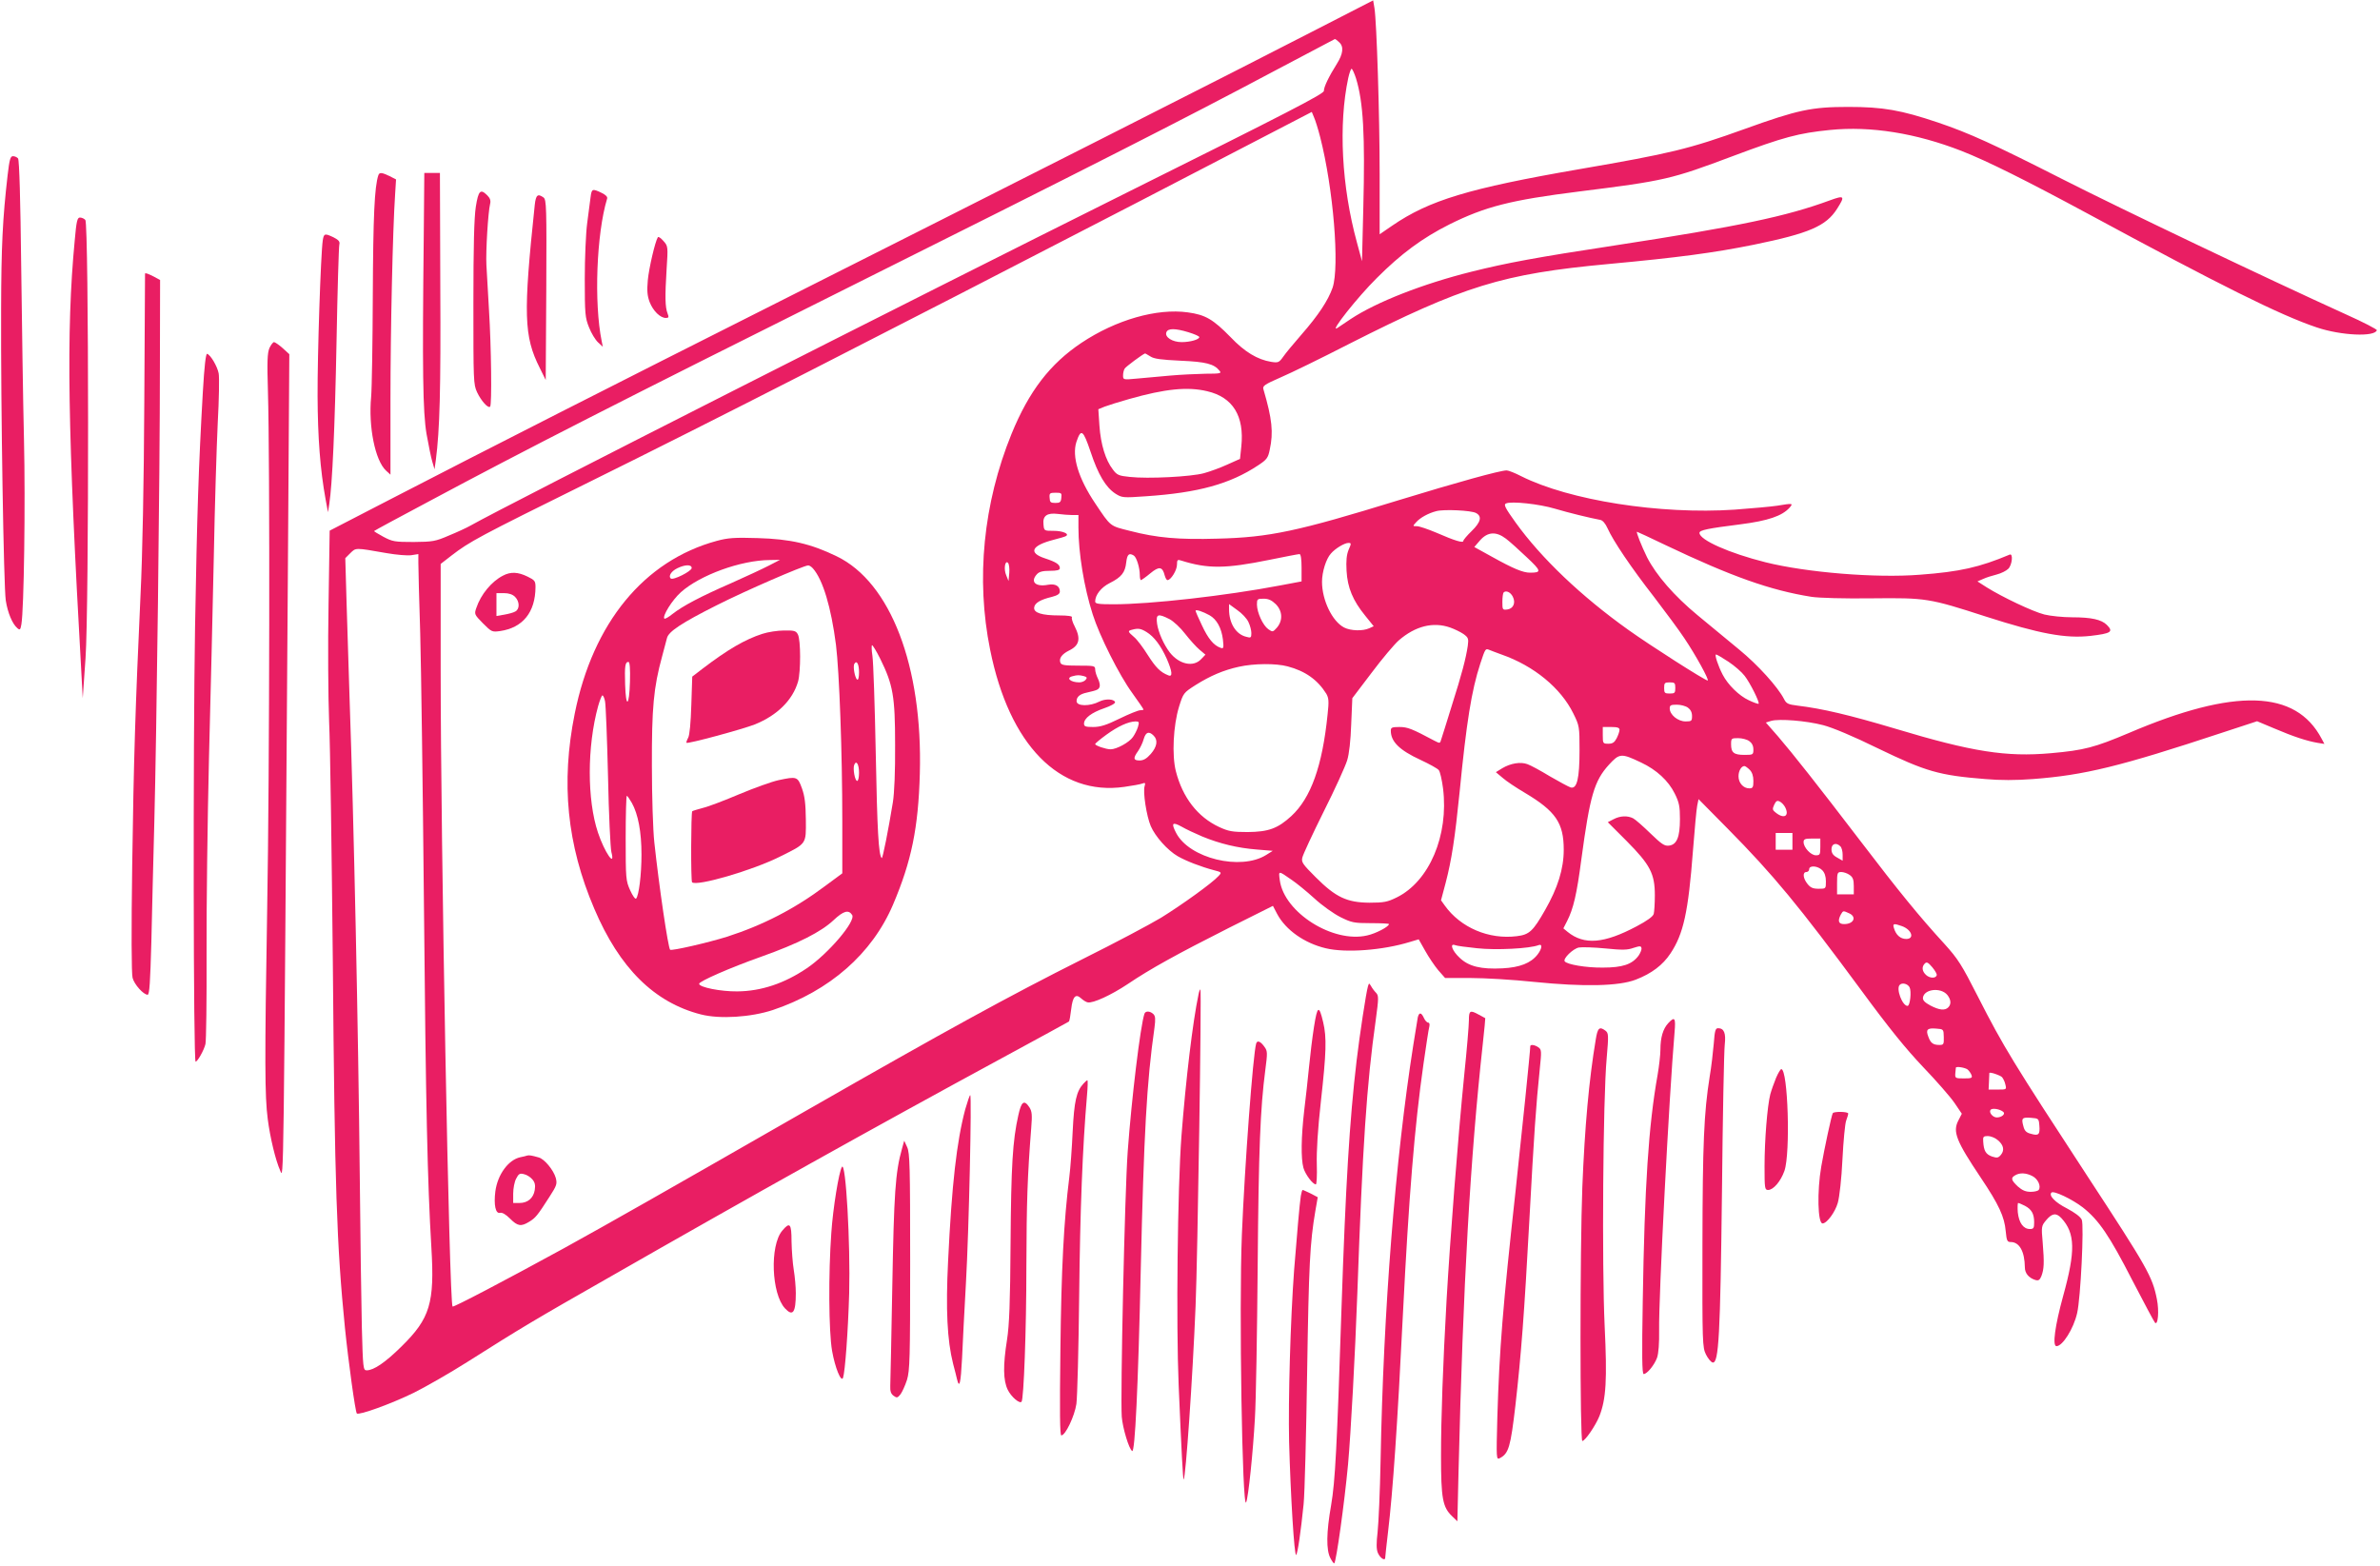
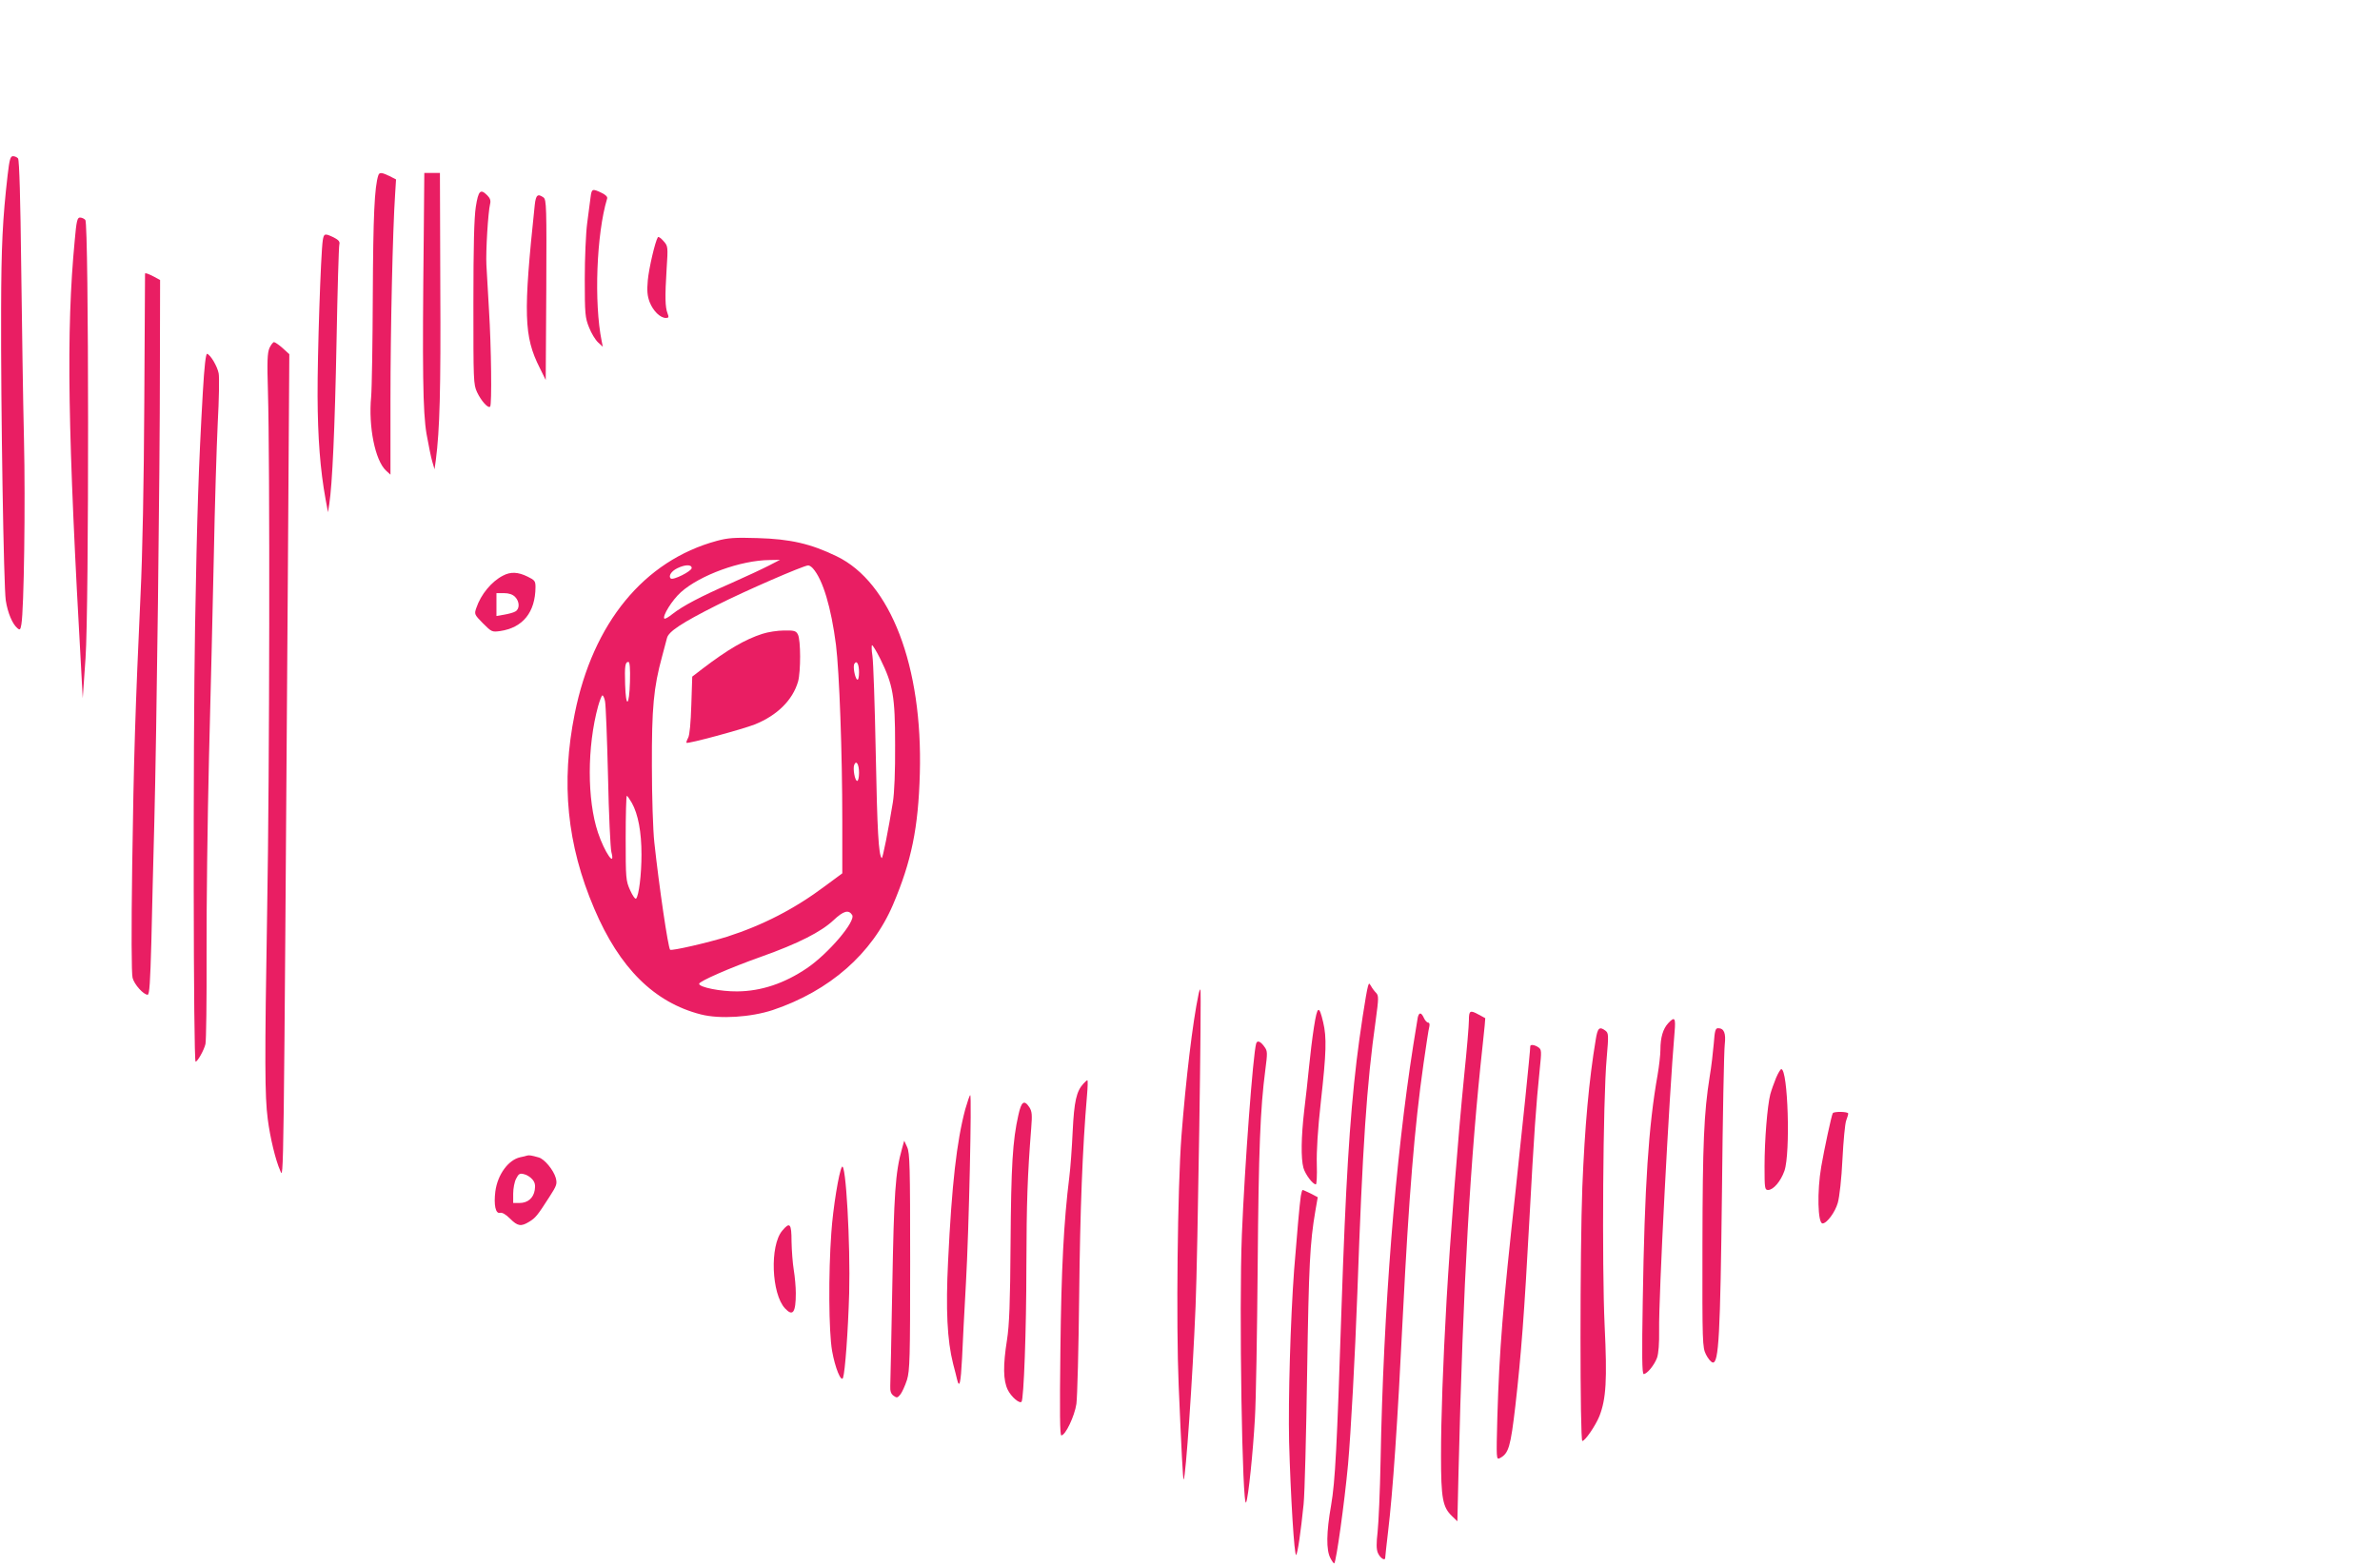
<svg xmlns="http://www.w3.org/2000/svg" version="1.0" width="1280pt" height="842pt" viewBox="0 0 1280 842" preserveAspectRatio="xMidYMid meet">
  <g transform="translate(0,842) scale(0.1,-0.1)" fill="#e91e63" stroke="none">
-     <path d="M7085 8264 c-383 -198 -1738 -884 -2870 -1454 -943 -475 -1581 -799 -2111 -1073 l-331 -171 -6 -395 c-4 -218 -2 -502 3 -631 6 -129 14 -712 20 -1295 10 -1207 21 -1525 65 -1965 19 -187 56 -453 64 -462 11 -11 183 51 306 111 66 33 197 108 290 167 292 185 361 226 756 451 772 442 1444 817 2119 1183 195 106 357 194 359 196 3 3 8 32 12 66 8 69 24 86 54 58 11 -10 27 -20 35 -21 28 -6 126 39 216 99 120 81 263 160 544 302 l236 118 23 -44 c46 -86 147 -157 261 -184 107 -26 307 -11 453 34 l47 14 35 -62 c19 -34 50 -80 70 -104 l37 -42 137 0 c76 0 229 -9 342 -21 267 -27 455 -23 546 12 86 33 146 79 187 141 70 105 96 223 121 553 9 116 19 225 23 243 l7 34 157 -159 c246 -249 383 -415 718 -869 149 -203 240 -315 333 -413 71 -74 146 -160 168 -192 l40 -59 -19 -37 c-31 -60 -11 -110 121 -307 98 -146 127 -210 134 -287 5 -52 8 -59 27 -59 47 0 75 -51 76 -136 0 -32 21 -57 56 -68 17 -5 24 -1 33 21 14 37 16 70 7 179 -8 88 -7 91 19 122 32 38 54 40 82 10 74 -81 76 -176 9 -418 -44 -160 -59 -270 -36 -270 33 0 92 94 111 177 19 79 38 474 25 503 -7 16 -37 38 -80 61 -63 32 -99 69 -83 85 12 12 112 -36 169 -80 86 -68 143 -152 265 -390 63 -121 118 -225 123 -230 16 -16 23 63 10 127 -24 121 -50 167 -374 662 -399 611 -450 693 -588 964 -88 173 -107 203 -181 285 -132 144 -245 282 -450 551 -237 310 -362 468 -445 565 l-65 74 29 9 c43 12 187 1 279 -23 50 -13 161 -59 295 -125 259 -125 328 -145 577 -165 81 -7 165 -7 256 0 277 21 467 67 1020 250 l186 61 93 -39 c103 -44 174 -67 231 -77 l38 -6 -15 28 c-139 264 -467 274 -1036 31 -185 -78 -240 -93 -421 -109 -239 -21 -421 7 -836 132 -248 74 -393 108 -526 124 -50 6 -60 11 -72 35 -34 66 -141 184 -241 266 -59 49 -160 132 -224 185 -126 104 -223 216 -272 312 -30 61 -60 137 -54 137 2 0 71 -32 152 -71 357 -170 566 -244 787 -279 40 -6 176 -10 325 -8 291 3 306 1 612 -98 290 -93 429 -119 563 -104 111 13 125 22 88 59 -29 29 -84 41 -186 41 -50 0 -118 7 -150 15 -63 16 -225 93 -310 146 l-50 32 30 13 c17 8 49 18 73 24 24 6 52 20 63 31 21 21 27 85 7 76 -162 -68 -267 -92 -482 -108 -237 -19 -611 12 -831 67 -195 49 -355 120 -355 158 0 15 46 24 220 46 149 19 224 45 264 89 22 25 18 25 -67 11 -33 -5 -135 -14 -228 -21 -401 -27 -889 50 -1148 180 -33 17 -68 31 -78 31 -36 0 -266 -64 -580 -160 -545 -168 -695 -200 -975 -207 -209 -6 -326 4 -472 42 -108 27 -101 21 -186 148 -90 134 -126 252 -101 330 25 74 36 66 76 -52 41 -124 82 -192 134 -226 35 -22 40 -23 165 -14 281 19 451 66 602 166 47 31 54 40 63 85 20 92 13 164 -34 324 -6 18 5 26 92 64 54 23 220 104 368 180 618 313 825 377 1395 430 377 35 565 60 783 104 297 61 388 100 447 193 44 69 40 74 -37 46 -236 -87 -488 -140 -1158 -243 -421 -64 -582 -94 -770 -141 -261 -65 -512 -163 -651 -255 -32 -22 -65 -44 -73 -49 -42 -25 110 167 214 270 130 130 243 214 390 288 193 96 330 131 697 177 464 58 496 66 829 191 272 102 352 123 521 140 219 22 462 -17 708 -113 138 -54 350 -160 680 -338 710 -384 1033 -545 1230 -611 131 -44 312 -52 323 -15 1 5 -74 44 -168 86 -427 194 -1211 568 -1520 725 -374 190 -504 249 -672 306 -199 67 -296 84 -483 84 -197 0 -272 -16 -555 -118 -303 -109 -399 -132 -892 -217 -595 -103 -806 -167 -1006 -304 l-67 -46 0 318 c0 323 -16 823 -28 899 l-7 41 -300 -154z m117 -71 c26 -23 22 -62 -12 -116 -44 -70 -70 -124 -70 -146 0 -16 -196 -117 -1062 -548 -1160 -578 -3322 -1674 -3528 -1790 -19 -11 -71 -35 -115 -53 -74 -32 -88 -34 -190 -35 -102 0 -114 2 -163 28 -30 16 -52 30 -50 31 1 2 136 75 298 161 515 276 1033 540 2235 1140 1300 649 1835 921 2310 1174 176 93 322 170 324 171 3 0 13 -7 23 -17z m91 -195 c39 -127 49 -303 39 -698 l-7 -285 -27 100 c-83 303 -100 636 -47 885 6 27 14 50 18 50 4 0 15 -24 24 -52z m-193 -315 c71 -277 105 -696 67 -810 -24 -69 -77 -149 -168 -253 -41 -47 -85 -100 -98 -119 -22 -31 -27 -33 -65 -27 -73 12 -142 53 -218 133 -94 96 -135 120 -230 133 -166 23 -386 -40 -572 -164 -169 -113 -282 -260 -376 -490 -152 -374 -192 -780 -115 -1160 103 -513 373 -788 722 -738 43 6 87 14 97 18 15 6 17 3 12 -14 -10 -31 10 -161 33 -215 24 -56 90 -130 145 -162 45 -26 126 -57 194 -75 43 -11 44 -12 25 -32 -33 -37 -199 -156 -309 -224 -60 -36 -248 -136 -419 -221 -408 -205 -730 -382 -1480 -811 -794 -455 -1061 -607 -1315 -747 -318 -174 -591 -317 -596 -312 -18 17 -64 2488 -64 3428 l0 566 58 45 c99 76 143 100 742 396 644 318 1549 780 2960 1510 l925 480 12 -29 c7 -15 22 -63 33 -106z m-708 -1050 c32 -10 58 -21 58 -26 0 -13 -49 -27 -95 -27 -50 0 -92 27 -82 53 8 22 47 22 119 0z m-205 -130 c19 -13 58 -18 162 -23 137 -6 180 -17 210 -54 12 -14 4 -16 -75 -16 -49 -1 -135 -5 -191 -10 -55 -5 -135 -12 -177 -16 -75 -7 -76 -7 -76 17 0 13 4 30 9 37 6 10 95 76 109 81 1 1 14 -7 29 -16z m305 -187 c139 -32 201 -134 184 -297 l-7 -67 -67 -30 c-37 -17 -94 -38 -127 -47 -69 -19 -301 -31 -399 -20 -59 6 -69 10 -91 40 -39 50 -65 135 -72 234 l-6 90 34 14 c19 7 78 26 132 41 194 55 314 67 419 42z m-784 -573 c-2 -24 -8 -28 -32 -28 -26 0 -30 4 -31 28 -2 24 1 27 32 27 32 0 34 -2 31 -27z m2655 -59 c74 -22 189 -50 243 -60 13 -2 28 -19 40 -46 30 -67 126 -210 250 -369 62 -81 136 -181 163 -222 60 -89 136 -227 125 -227 -14 0 -307 187 -426 272 -254 181 -469 386 -607 578 -56 78 -65 96 -52 102 28 14 181 -3 264 -28z m-425 -23 c34 -18 26 -49 -23 -97 -25 -24 -45 -48 -45 -53 0 -13 -44 0 -145 44 -45 19 -92 35 -105 35 -23 0 -23 0 -4 21 22 25 66 49 109 60 41 11 187 4 213 -10z m-2172 -11 l34 0 0 -68 c0 -135 30 -321 77 -467 36 -114 142 -326 213 -423 33 -46 60 -85 60 -88 0 -2 -8 -4 -18 -4 -10 0 -60 -20 -111 -45 -71 -35 -104 -45 -142 -45 -41 0 -49 3 -49 18 0 29 41 60 109 83 35 12 60 26 58 33 -6 17 -52 19 -84 3 -52 -27 -123 -26 -123 2 0 23 17 38 55 46 57 13 63 16 69 31 3 8 -1 28 -9 44 -8 16 -15 38 -15 50 0 19 -6 20 -90 20 -75 0 -92 3 -97 16 -9 23 8 46 46 65 56 27 65 63 31 130 -12 22 -18 44 -15 49 4 6 -23 10 -68 10 -94 0 -139 14 -135 43 3 24 33 42 96 57 30 8 42 16 42 29 0 29 -24 43 -63 36 -68 -13 -98 16 -60 57 12 13 30 18 70 18 38 0 53 4 53 14 0 20 -19 33 -80 53 -91 30 -73 69 47 100 32 8 62 17 66 20 20 12 -18 28 -66 28 -52 0 -52 0 -55 35 -5 46 19 63 77 56 24 -3 59 -6 77 -6z m2333 -127 c20 -15 70 -60 112 -100 79 -74 81 -83 18 -83 -38 0 -89 21 -204 85 l-96 53 31 36 c41 46 86 49 139 9z m-846 -60 c-11 -27 -14 -59 -11 -113 5 -91 34 -160 100 -241 l46 -57 -24 -11 c-35 -16 -100 -14 -135 4 -64 33 -119 147 -119 246 0 53 22 124 48 152 23 27 73 57 94 57 16 0 16 -3 1 -37z m-5173 -18 c52 -9 111 -14 132 -11 l38 6 0 -48 c0 -27 4 -197 10 -378 5 -181 14 -837 20 -1459 10 -1088 19 -1492 40 -1845 18 -298 -7 -381 -161 -532 -87 -86 -149 -128 -187 -128 -19 0 -20 12 -26 233 -3 127 -8 488 -11 802 -8 796 -32 1923 -55 2580 -5 149 -12 379 -16 511 l-7 242 27 27 c31 30 24 30 196 0z m4018 -13 c15 -10 32 -66 32 -104 0 -16 3 -28 6 -28 3 0 26 16 50 36 48 40 66 37 78 -11 4 -14 10 -25 15 -25 18 0 51 53 51 83 0 26 3 29 23 22 144 -45 238 -44 474 4 83 17 156 31 162 31 7 0 11 -28 11 -74 l0 -73 -117 -22 c-289 -55 -696 -101 -895 -101 -82 0 -98 3 -98 15 0 35 32 76 78 99 64 32 83 57 89 111 5 44 15 53 41 37z m-670 -93 l-4 -44 -12 30 c-15 33 -7 84 9 68 6 -6 9 -30 7 -54z m2708 -128 c17 -33 3 -65 -30 -69 -25 -3 -26 -1 -26 41 0 24 3 47 7 51 13 12 37 1 49 -23z m-1275 -40 c37 -37 39 -88 7 -126 -22 -25 -24 -25 -47 -9 -29 21 -60 88 -61 132 0 30 2 32 36 32 26 0 43 -8 65 -29z m-147 -96 c9 -18 16 -45 16 -60 0 -25 -3 -27 -27 -20 -56 13 -93 73 -93 148 l0 28 44 -32 c25 -17 52 -46 60 -64z m-209 36 c39 -22 64 -68 72 -130 5 -47 4 -51 -13 -45 -37 13 -67 50 -100 121 -19 39 -34 75 -34 78 0 9 39 -4 75 -24z m-215 -21 c21 -11 59 -46 84 -79 25 -32 60 -71 77 -85 l32 -27 -23 -24 c-42 -45 -118 -28 -168 35 -33 43 -62 108 -69 155 -7 53 4 57 67 25z m1509 -45 c23 -8 56 -24 72 -35 26 -19 28 -25 23 -63 -10 -68 -32 -152 -86 -322 -27 -88 -53 -170 -57 -182 -6 -22 -7 -22 -36 -7 -122 65 -145 74 -189 74 -40 0 -46 -3 -46 -20 0 -59 47 -105 160 -157 47 -22 91 -46 98 -55 7 -8 17 -53 23 -99 31 -252 -74 -500 -250 -586 -49 -24 -68 -28 -146 -28 -121 1 -181 29 -289 137 -69 69 -78 81 -72 105 3 16 55 127 115 248 61 121 117 245 126 275 11 34 19 107 22 195 l6 140 104 137 c57 76 123 154 146 174 89 77 185 101 276 69z m-1633 -24 c41 -25 77 -73 109 -144 30 -69 33 -100 8 -89 -43 17 -67 42 -110 109 -25 40 -58 84 -74 97 -34 29 -35 33 -11 39 33 9 47 7 78 -12z m1909 -121 c175 -61 320 -181 387 -318 32 -65 33 -70 33 -197 0 -153 -14 -210 -48 -200 -12 4 -62 31 -112 60 -49 30 -103 59 -120 65 -37 14 -91 5 -136 -22 l-34 -21 37 -31 c19 -17 73 -53 119 -80 166 -99 209 -162 209 -306 0 -103 -32 -205 -100 -324 -65 -114 -85 -133 -152 -141 -151 -19 -303 46 -388 165 l-20 28 25 94 c32 123 50 240 75 488 37 377 64 546 111 690 27 82 28 83 48 75 9 -4 39 -15 66 -25z m1221 -39 c33 -22 72 -56 87 -76 29 -37 82 -143 75 -150 -2 -2 -26 6 -53 19 -52 24 -112 83 -140 137 -25 48 -45 109 -36 109 5 0 35 -18 67 -39z m-2371 -25 c95 -25 161 -72 208 -147 13 -23 15 -40 7 -111 -28 -278 -90 -450 -195 -547 -73 -67 -123 -85 -235 -86 -82 0 -103 4 -153 27 -116 54 -197 159 -233 300 -22 86 -14 246 17 347 23 73 24 75 88 116 81 51 152 81 234 99 81 18 199 19 262 2z m-1097 -52 c18 -5 20 -9 11 -20 -6 -8 -22 -14 -34 -14 -48 0 -74 24 -37 33 26 7 35 7 60 1z m3182 -64 c0 -27 -3 -30 -30 -30 -27 0 -30 3 -30 30 0 27 3 30 30 30 27 0 30 -3 30 -30z m68 -106 c14 -10 22 -25 22 -45 0 -27 -3 -29 -35 -29 -41 0 -85 36 -85 70 0 17 6 20 38 20 21 0 48 -7 60 -16z m-2958 -104 c-5 -16 -17 -40 -27 -54 -20 -29 -88 -66 -120 -66 -25 0 -83 20 -83 28 0 4 28 27 61 51 62 45 117 70 156 71 19 0 21 -3 13 -30z m2590 -15 c0 -9 -7 -29 -15 -45 -12 -23 -22 -30 -45 -30 -29 0 -30 2 -30 45 l0 45 45 0 c34 0 45 -4 45 -15z m-2506 -31 c25 -24 19 -60 -15 -99 -22 -25 -39 -35 -60 -35 -34 0 -36 12 -8 51 11 16 25 45 30 64 11 38 28 44 53 19z m3204 -30 c14 -10 22 -25 22 -45 0 -28 -2 -29 -48 -29 -57 0 -72 12 -72 57 0 32 2 33 38 33 21 0 48 -7 60 -16z m-582 -115 c83 -39 147 -98 181 -167 24 -48 28 -70 28 -137 0 -98 -17 -138 -59 -143 -24 -3 -40 8 -100 66 -39 38 -81 75 -93 81 -30 15 -69 14 -105 -5 l-31 -16 101 -101 c127 -128 152 -176 152 -292 0 -44 -3 -89 -6 -100 -3 -14 -37 -38 -92 -67 -175 -93 -282 -102 -371 -30 l-23 19 20 39 c34 67 52 143 77 334 46 341 69 420 148 507 57 62 66 63 173 12z m584 -39 c13 -13 20 -33 20 -60 0 -34 -3 -40 -22 -40 -32 0 -58 29 -58 65 0 29 15 55 32 55 4 0 17 -9 28 -20z m190 -200 c25 -47 -3 -67 -48 -32 -20 15 -21 20 -10 44 10 21 16 24 30 17 10 -5 22 -18 28 -29z m-3134 -159 c95 -39 191 -62 294 -70 l85 -7 -35 -22 c-137 -86 -414 -19 -485 119 -27 52 -20 60 28 34 24 -14 75 -38 113 -54z m3174 -26 l0 -45 -45 0 -45 0 0 45 0 45 45 0 45 0 0 -45z m150 -30 c0 -41 -2 -45 -24 -45 -27 0 -66 42 -66 71 0 16 8 19 45 19 l45 0 0 -45z m108 3 c7 -7 12 -27 12 -45 l0 -32 -30 17 c-22 12 -30 24 -30 45 0 29 25 38 48 15z m-98 -128 c13 -13 20 -33 20 -60 0 -40 0 -40 -39 -40 -31 0 -44 6 -60 26 -25 31 -27 64 -6 64 8 0 15 7 15 15 0 22 46 19 70 -5z m-2852 -53 c24 -16 78 -60 120 -98 42 -39 106 -84 142 -102 59 -29 72 -32 162 -32 54 0 98 -2 98 -5 0 -14 -71 -51 -117 -61 -184 -43 -446 123 -470 296 -7 54 -10 54 65 2z m3000 27 c17 -12 22 -25 22 -60 l0 -44 -45 0 -45 0 0 60 c0 56 2 60 23 60 12 0 33 -7 45 -16z m-3 -206 c42 -19 25 -58 -27 -58 -30 0 -36 16 -18 51 13 22 12 22 45 7z m284 -69 c53 -19 69 -69 23 -69 -31 0 -55 21 -66 58 -8 25 -2 27 43 11z m-2284 -119 c99 -11 283 -2 330 17 22 8 18 -20 -6 -51 -36 -46 -95 -69 -188 -74 -116 -6 -182 10 -231 57 -40 37 -55 79 -25 68 8 -4 62 -11 120 -17z m868 -39 c-35 -48 -87 -65 -193 -65 -91 -1 -194 17 -205 34 -9 15 44 67 76 74 17 3 82 1 143 -5 90 -9 118 -9 151 3 34 11 41 11 43 -1 2 -7 -5 -25 -15 -40z m1603 -106 c-5 -18 -37 -17 -57 1 -22 20 -25 44 -7 62 10 10 18 6 40 -20 15 -18 26 -37 24 -43z m-146 -65 c11 -21 3 -100 -11 -100 -28 0 -63 93 -42 113 13 14 43 6 53 -13z m203 -41 c20 -25 22 -50 5 -67 -18 -18 -48 -15 -96 10 -31 17 -42 28 -40 43 7 46 96 56 131 14z m-19 -227 c1 -39 -1 -42 -24 -42 -33 0 -47 10 -59 44 -15 38 -6 48 41 44 41 -3 41 -3 42 -46z m128 -174 c8 -7 18 -21 21 -30 6 -16 0 -18 -41 -18 -46 0 -48 1 -46 28 1 15 3 28 3 30 3 8 50 0 63 -10z m185 -41 c6 -7 15 -24 18 -39 7 -28 7 -28 -41 -28 l-49 0 2 42 c1 24 2 45 2 47 2 7 56 -11 68 -22z m8 -188 c11 -11 -10 -29 -36 -29 -21 0 -43 26 -34 40 8 13 53 5 70 -11z m193 -73 c4 -48 -4 -56 -45 -44 -25 6 -35 16 -41 41 -12 43 -7 49 41 45 41 -3 42 -4 45 -42z m-226 -76 c33 -26 40 -55 20 -80 -15 -18 -21 -19 -49 -10 -33 12 -44 30 -47 81 -2 25 1 29 25 29 14 0 38 -9 51 -20z m188 -195 c30 -15 48 -54 35 -74 -3 -6 -23 -11 -43 -11 -28 0 -46 8 -70 29 -36 34 -39 46 -14 60 25 15 59 13 92 -4z m-40 -160 c36 -19 50 -43 50 -89 0 -31 -3 -36 -23 -36 -35 0 -59 33 -65 90 -2 27 -1 50 2 50 4 0 20 -7 36 -15z" />
    <path d="M3855 5511 c-391 -106 -666 -441 -764 -929 -75 -372 -42 -705 105 -1049 136 -320 323 -505 574 -569 102 -26 269 -15 387 24 305 103 533 302 646 567 99 233 136 412 144 705 16 576 -157 1028 -447 1168 -140 68 -250 93 -425 98 -125 4 -161 1 -220 -15z m280 -133 c-33 -17 -125 -60 -204 -95 -165 -72 -259 -122 -314 -165 -21 -17 -40 -28 -44 -25 -12 13 42 100 89 142 103 92 322 172 478 173 l55 1 -60 -31z m-415 -13 c0 -17 -101 -68 -113 -56 -13 13 3 39 36 55 41 20 77 21 77 1z m652 -2 c54 -61 98 -210 124 -411 18 -146 34 -578 34 -948 l0 -281 -92 -68 c-164 -123 -335 -211 -528 -273 -102 -32 -298 -77 -306 -70 -11 12 -59 337 -85 578 -7 64 -13 247 -13 410 -1 313 9 422 55 590 11 41 23 86 26 98 8 35 79 82 268 177 152 77 463 212 491 214 6 1 18 -7 26 -16z m362 -486 c69 -140 80 -202 80 -462 1 -143 -4 -260 -12 -310 -24 -147 -55 -305 -60 -300 -17 17 -24 147 -32 560 -5 259 -13 496 -18 528 -5 31 -5 57 -2 57 4 0 24 -33 44 -73z m-1346 -124 c-4 -135 -22 -144 -26 -14 -3 99 0 121 18 121 7 0 10 -36 8 -107z m1232 51 c0 -26 -4 -43 -10 -39 -12 8 -24 71 -15 85 13 21 25 -2 25 -46z m-1366 -156 c4 -18 11 -199 16 -403 4 -203 13 -387 18 -407 23 -89 -37 -1 -72 104 -59 176 -59 463 1 681 9 31 19 57 23 57 4 0 11 -15 14 -32z m1366 -384 c0 -24 -4 -44 -10 -44 -12 0 -24 65 -16 86 11 28 26 4 26 -42z m-1222 -162 c34 -61 52 -156 52 -278 0 -108 -14 -221 -29 -237 -5 -4 -19 16 -32 45 -23 51 -24 63 -24 280 0 126 3 228 6 228 3 0 15 -17 27 -38z m1185 -603 c21 -33 -128 -208 -243 -286 -121 -82 -246 -124 -375 -125 -88 -1 -205 22 -205 41 0 13 163 85 335 146 197 70 321 133 388 196 53 50 81 58 100 28z" />
    <path d="M4100 5011 c-93 -30 -186 -84 -321 -187 l-56 -43 -5 -153 c-3 -95 -9 -162 -17 -176 -7 -13 -11 -25 -9 -27 7 -7 302 73 368 99 121 49 203 131 232 230 15 54 15 225 -1 254 -10 19 -19 22 -74 21 -34 0 -87 -8 -117 -18z" />
-     <path d="M4187 4224 c-37 -8 -131 -42 -210 -75 -78 -33 -166 -67 -196 -74 -30 -8 -56 -16 -58 -18 -7 -7 -8 -375 -1 -382 24 -24 326 64 473 138 145 72 140 65 139 199 -1 86 -6 126 -21 168 -23 64 -28 65 -126 44z" />
    <path d="M2705 5324 c-61 -31 -119 -101 -143 -173 -12 -34 -11 -36 35 -83 47 -47 49 -48 93 -42 122 18 189 101 190 236 0 33 -4 38 -43 57 -51 25 -91 27 -132 5z m65 -114 c25 -25 26 -66 1 -79 -10 -6 -37 -13 -60 -17 l-41 -7 0 62 0 61 40 0 c27 0 47 -7 60 -20z" />
    <path d="M2835 2205 c-5 -2 -22 -6 -37 -9 -64 -14 -122 -93 -134 -184 -9 -72 1 -121 25 -115 12 3 31 -8 54 -31 41 -41 59 -44 103 -17 34 21 43 31 109 134 40 62 42 70 34 102 -12 42 -61 102 -92 110 -38 11 -52 13 -62 10z m28 -128 c14 -16 17 -31 13 -57 -7 -44 -38 -70 -82 -70 l-34 0 0 50 c0 28 7 65 16 81 13 26 20 30 42 24 15 -3 35 -16 45 -28z" />
    <path d="M41 7478 c-27 -235 -34 -381 -35 -718 -2 -535 14 -1496 25 -1569 10 -66 36 -128 63 -150 13 -11 16 -8 21 21 14 81 22 653 14 993 -5 204 -11 624 -15 935 -4 349 -10 570 -17 578 -5 6 -17 12 -27 12 -14 0 -19 -16 -29 -102z" />
    <path d="M2035 7478 c-21 -62 -28 -221 -30 -643 -1 -258 -5 -506 -9 -550 -15 -159 21 -341 80 -396 l24 -22 0 404 c0 373 12 912 25 1104 l5 80 -35 18 c-42 20 -54 21 -60 5z" />
    <path d="M2279 7148 c-8 -721 -5 -944 15 -1062 11 -60 24 -127 31 -149 l12 -41 7 50 c21 161 27 376 24 932 l-2 612 -42 0 -42 0 -3 -342z" />
    <path d="M3176 7358 c-3 -24 -11 -86 -18 -138 -7 -52 -13 -187 -13 -300 0 -189 2 -209 23 -261 12 -31 34 -67 48 -80 l26 -24 -6 30 c-42 206 -28 578 29 766 4 10 -7 21 -30 32 -50 24 -53 22 -59 -25z" />
    <path d="M2559 7308 c-9 -60 -13 -207 -13 -518 0 -419 0 -437 20 -480 22 -46 59 -88 70 -77 10 9 6 324 -6 517 -5 96 -12 207 -14 245 -4 72 9 285 20 329 4 17 0 30 -15 45 -37 37 -48 27 -62 -61z" />
    <path d="M2876 7318 c-62 -587 -59 -707 27 -877 l32 -65 3 485 c2 446 1 485 -15 497 -31 22 -41 14 -47 -40z" />
    <path d="M402 7128 c-47 -492 -38 -1029 36 -2333 l7 -130 15 215 c19 271 18 2334 -1 2357 -6 7 -19 13 -29 13 -14 0 -19 -18 -28 -122z" />
    <path d="M1736 7128 c-11 -73 -29 -618 -28 -838 1 -225 14 -395 43 -555 l13 -70 7 45 c16 103 30 404 39 875 5 275 12 509 15 520 4 15 -3 24 -30 38 -48 23 -53 22 -59 -15z" />
    <path d="M3538 7144 c-15 -24 -48 -167 -54 -231 -5 -57 -3 -83 10 -118 19 -48 57 -85 87 -85 16 0 17 4 9 25 -13 34 -14 90 -5 235 8 124 8 126 -17 154 -14 16 -27 25 -30 20z" />
    <path d="M780 6948 c0 -2 -2 -316 -4 -698 -2 -422 -10 -824 -20 -1025 -28 -610 -37 -887 -45 -1460 -5 -351 -4 -583 2 -604 9 -36 59 -91 81 -91 10 0 14 69 20 283 3 155 11 446 16 647 12 464 30 1855 30 2455 l1 459 -33 18 c-31 16 -48 22 -48 16z" />
    <path d="M1449 6548 c-11 -27 -13 -71 -8 -233 11 -364 9 -2038 -4 -2780 -14 -828 -13 -1011 3 -1134 13 -101 42 -221 67 -277 19 -43 18 -153 41 3181 l8 1210 -35 32 c-20 18 -41 32 -47 33 -6 0 -17 -15 -25 -32z" />
    <path d="M1091 6313 c-23 -402 -31 -644 -42 -1268 -11 -651 -9 -2335 3 -2335 10 0 45 61 53 95 4 17 7 235 6 485 -1 250 5 725 13 1055 9 330 20 818 26 1085 5 267 15 589 21 715 7 127 9 247 5 267 -7 37 -43 99 -62 105 -7 2 -15 -65 -23 -204z" />
    <path d="M7357 3115 c-10 -34 -45 -264 -61 -400 -38 -319 -59 -674 -81 -1325 -25 -763 -34 -936 -56 -1065 -26 -148 -27 -241 -4 -285 9 -17 18 -30 21 -28 11 12 54 320 74 532 15 168 38 590 50 921 28 790 50 1123 99 1469 16 118 16 131 2 146 -9 9 -21 25 -27 36 -11 18 -11 18 -17 -1z" />
    <path d="M6446 3073 c-32 -153 -68 -455 -92 -763 -21 -280 -29 -1010 -15 -1340 15 -353 23 -511 27 -507 11 11 48 542 64 932 11 260 33 1696 26 1703 -2 2 -7 -9 -10 -25z" />
    <path d="M7067 2898 c-9 -57 -21 -155 -27 -218 -6 -63 -18 -169 -26 -235 -16 -139 -18 -255 -4 -306 10 -35 50 -89 67 -89 4 0 7 48 5 107 -2 71 5 188 22 340 29 261 32 343 12 426 -22 93 -31 89 -49 -25z" />
-     <path d="M6155 2968 c-22 -66 -69 -454 -90 -741 -16 -218 -40 -1320 -32 -1427 5 -61 39 -174 56 -184 15 -10 32 341 46 969 17 738 32 1015 74 1308 6 46 5 62 -6 73 -18 17 -42 18 -48 2z" />
    <path d="M7900 2933 c0 -27 -11 -158 -25 -293 -35 -351 -76 -882 -95 -1210 -20 -354 -30 -636 -30 -841 0 -228 9 -275 59 -323 l29 -28 6 259 c25 1025 63 1689 131 2312 8 74 14 135 13 135 -2 1 -17 9 -35 19 -47 26 -53 22 -53 -30z" />
    <path d="M7625 2948 c-2 -13 -13 -79 -24 -148 -97 -617 -161 -1427 -176 -2235 -3 -165 -11 -338 -16 -384 -7 -61 -7 -92 1 -112 12 -29 40 -47 40 -26 0 7 7 68 15 137 26 217 51 580 80 1170 32 633 62 1007 111 1350 14 96 27 185 31 198 3 13 1 22 -6 22 -6 0 -17 11 -23 25 -14 31 -26 32 -33 3z" />
    <path d="M8972 2917 c-28 -30 -42 -77 -42 -142 0 -27 -7 -88 -15 -135 -49 -275 -70 -596 -80 -1217 -5 -291 -4 -393 5 -393 18 0 58 49 72 88 8 23 12 78 11 147 -3 179 54 1264 83 1603 7 78 1 87 -34 49z" />
    <path d="M8582 2828 c-36 -214 -59 -469 -72 -793 -13 -339 -13 -1365 0 -1365 15 0 72 84 92 134 36 93 42 193 28 486 -15 319 -9 1221 11 1439 11 126 10 135 -7 148 -32 24 -42 15 -52 -49z" />
    <path d="M9217 2808 c-4 -46 -13 -126 -22 -178 -31 -195 -38 -359 -39 -905 -1 -531 0 -551 19 -590 11 -22 27 -41 36 -43 33 -6 41 148 50 918 4 404 11 761 15 792 7 62 -4 88 -36 88 -14 0 -18 -13 -23 -82z" />
    <path d="M6756 2808 c-17 -55 -62 -660 -77 -1028 -16 -390 2 -1488 23 -1440 12 27 37 271 47 450 6 96 12 465 15 820 5 627 14 849 41 1055 12 92 12 102 -4 124 -21 30 -39 38 -45 19z" />
    <path d="M8230 2793 c0 -26 -46 -472 -79 -778 -69 -625 -87 -853 -98 -1214 -6 -231 -6 -233 14 -223 47 25 57 60 83 282 31 272 48 497 75 995 25 463 36 622 56 814 10 97 10 106 -7 118 -20 14 -44 17 -44 6z" />
    <path d="M9552 2623 c-11 -27 -25 -66 -31 -88 -16 -62 -31 -247 -31 -387 0 -118 1 -128 19 -128 28 0 68 46 88 103 33 95 19 547 -17 547 -4 0 -17 -21 -28 -47z" />
    <path d="M5827 2592 c-38 -41 -50 -95 -58 -257 -4 -88 -12 -198 -18 -245 -30 -240 -43 -495 -48 -928 -4 -337 -3 -462 5 -462 22 0 71 103 81 169 5 36 12 300 15 586 5 457 18 794 42 1073 4 45 5 82 2 82 -3 0 -12 -8 -21 -18z" />
    <path d="M5191 2453 c-46 -174 -72 -402 -92 -815 -13 -262 -5 -426 27 -553 9 -33 18 -70 21 -83 13 -53 20 -22 27 111 3 78 13 261 21 407 16 281 32 1010 23 1010 -3 0 -15 -35 -27 -77z" />
-     <path d="M5477 2423 c-31 -137 -39 -273 -42 -688 -2 -323 -7 -443 -19 -520 -22 -139 -21 -219 4 -270 18 -37 63 -76 74 -64 12 13 26 387 26 724 1 355 6 491 26 747 6 73 4 91 -10 113 -28 42 -43 31 -59 -42z" />
+     <path d="M5477 2423 c-31 -137 -39 -273 -42 -688 -2 -323 -7 -443 -19 -520 -22 -139 -21 -219 4 -270 18 -37 63 -76 74 -64 12 13 26 387 26 724 1 355 6 491 26 747 6 73 4 91 -10 113 -28 42 -43 31 -59 -42" />
    <path d="M9857 2433 c-7 -12 -45 -189 -62 -287 -23 -133 -19 -306 7 -306 23 0 68 61 82 111 9 32 20 129 25 234 5 99 14 193 20 208 6 16 11 33 11 38 0 11 -77 12 -83 2z" />
    <path d="M4851 2242 c-36 -128 -43 -240 -52 -737 -5 -275 -10 -517 -11 -539 -1 -28 3 -42 18 -53 17 -12 21 -12 37 8 9 12 25 47 35 78 15 50 17 113 17 636 0 512 -2 584 -16 615 l-16 35 -12 -43z" />
    <path d="M4528 2144 c-16 -25 -48 -221 -57 -354 -16 -220 -14 -531 4 -635 16 -91 49 -172 59 -145 11 33 27 247 33 455 7 266 -18 712 -39 679z" />
    <path d="M6996 1988 c-6 -38 -22 -219 -36 -398 -20 -271 -32 -696 -27 -925 8 -290 28 -618 38 -608 8 9 25 124 40 273 6 58 14 377 19 710 9 579 15 696 44 866 l13 75 -38 20 c-21 10 -40 19 -43 19 -3 0 -7 -15 -10 -32z" />
    <path d="M4207 1801 c-68 -81 -58 -340 15 -418 42 -45 58 -23 58 82 0 33 -5 89 -11 125 -6 36 -11 104 -12 153 0 97 -9 107 -50 58z" />
  </g>
</svg>